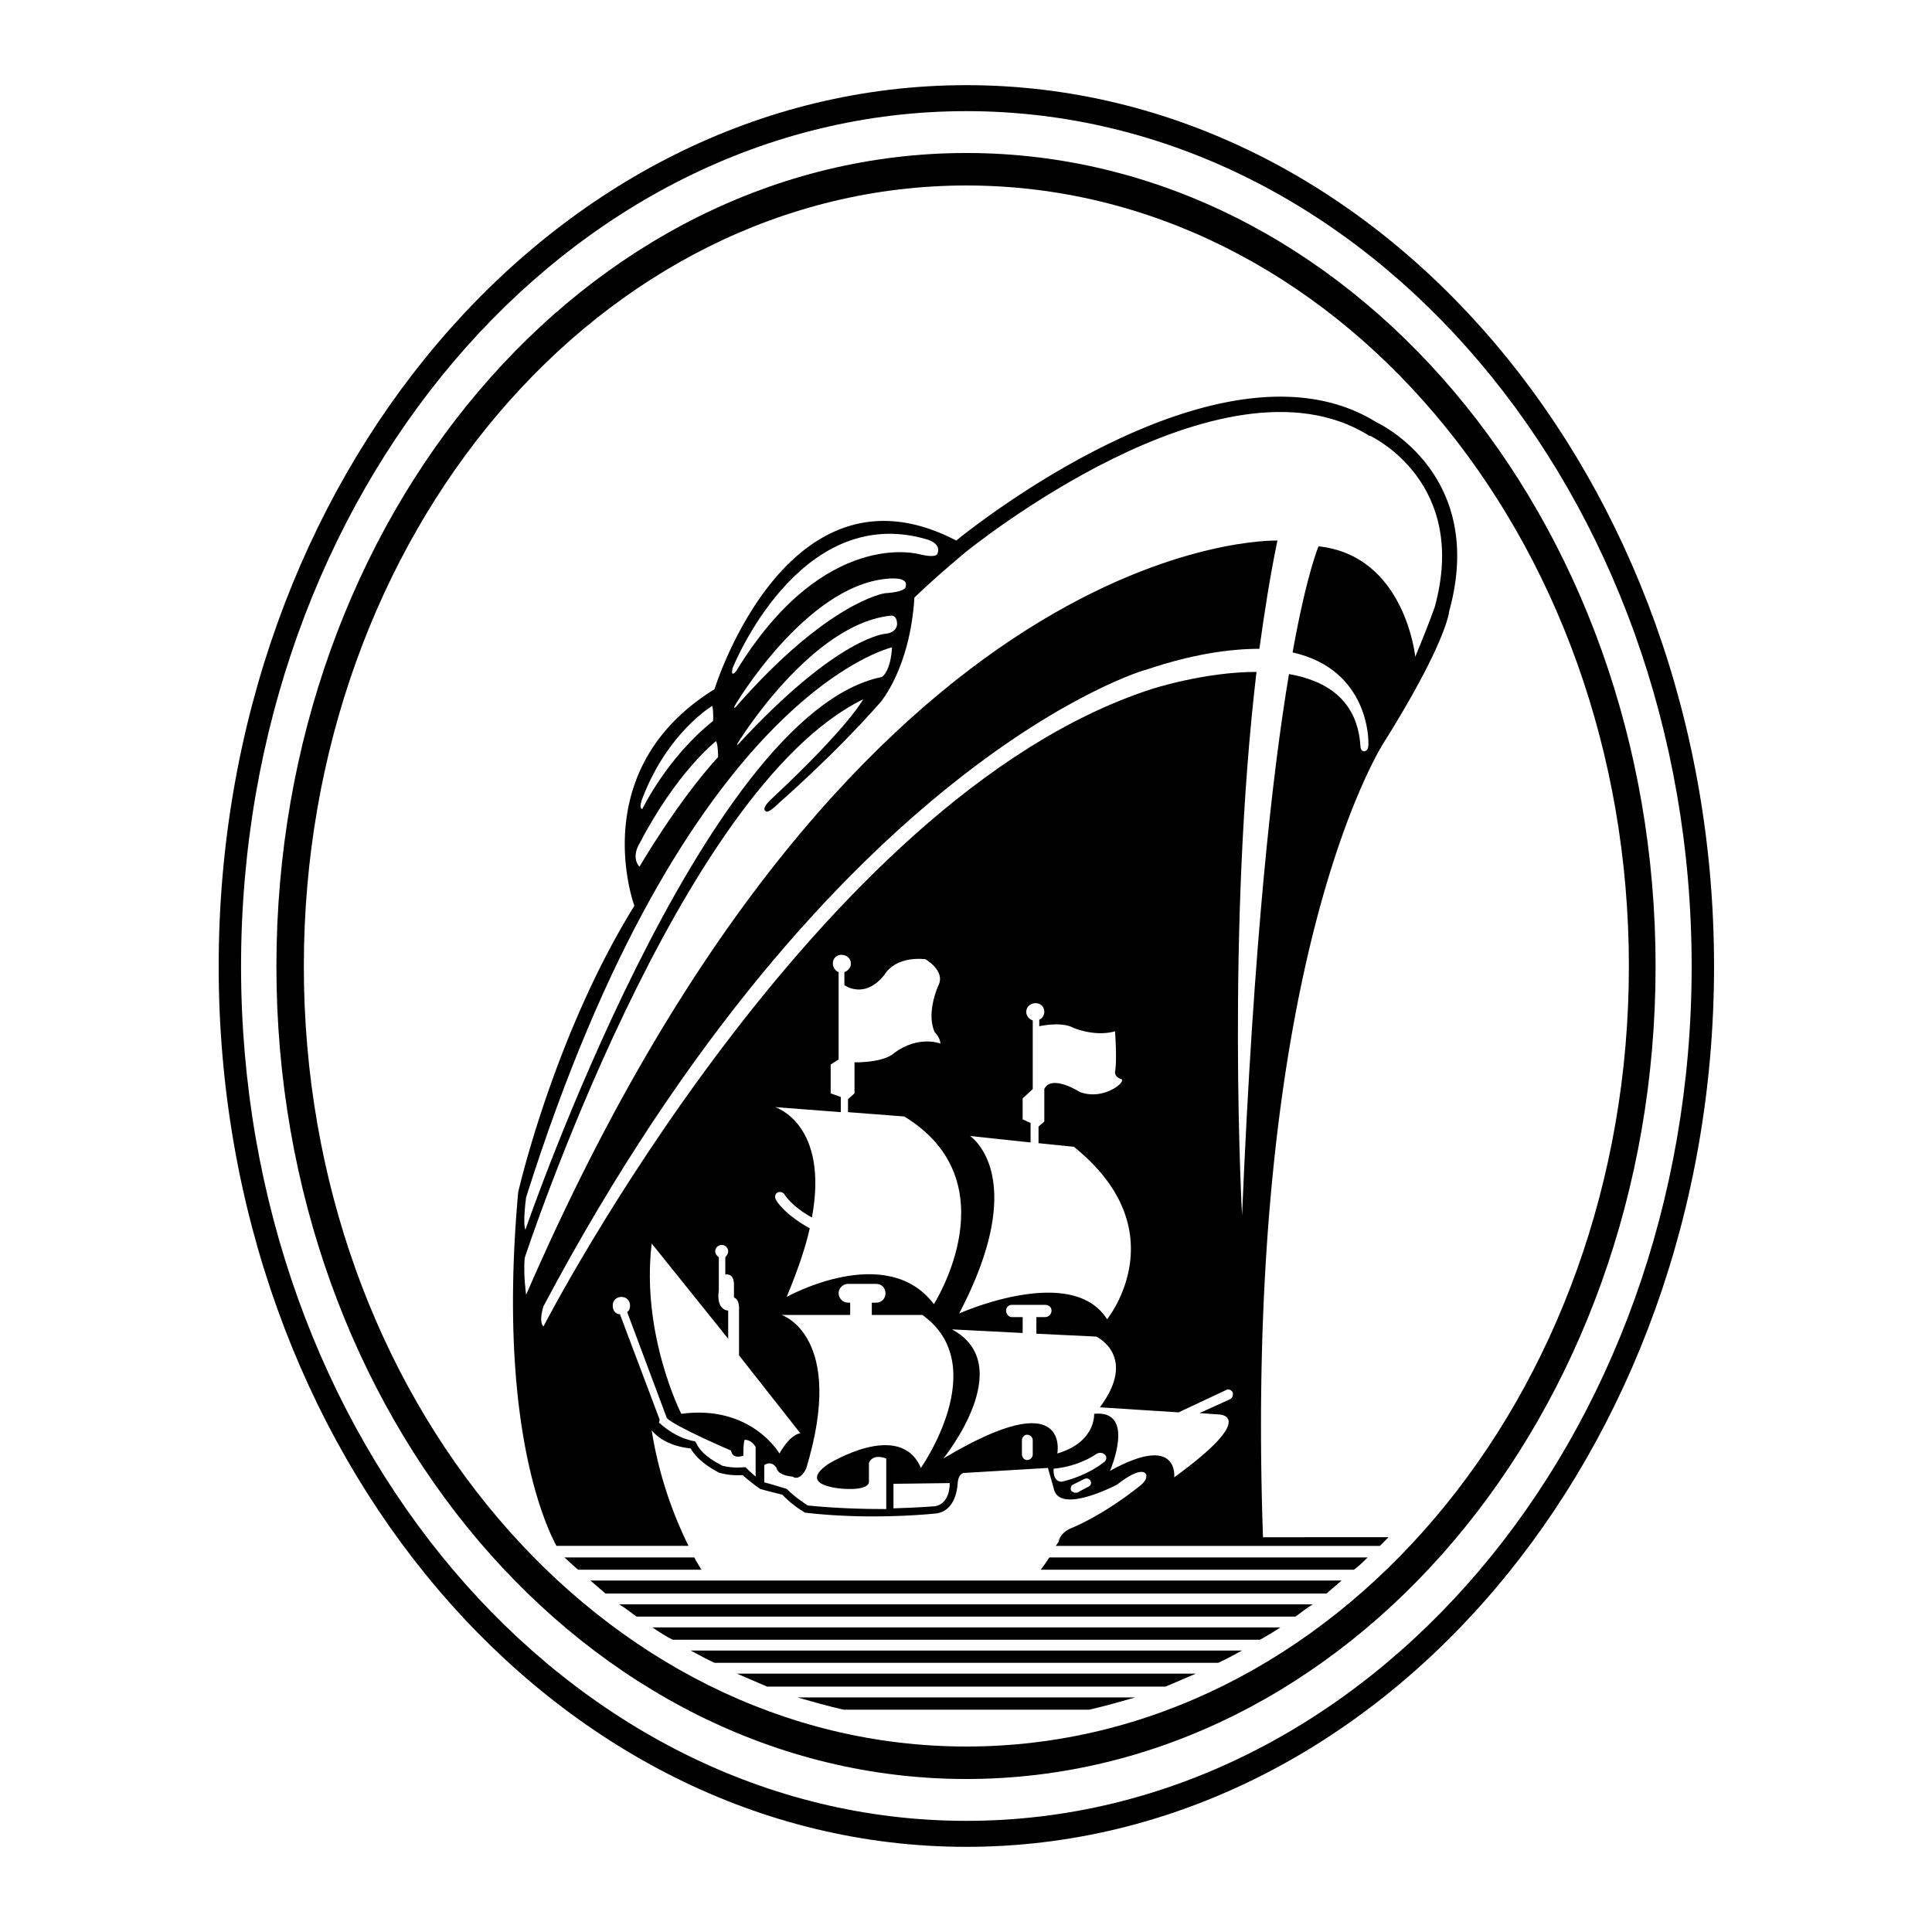
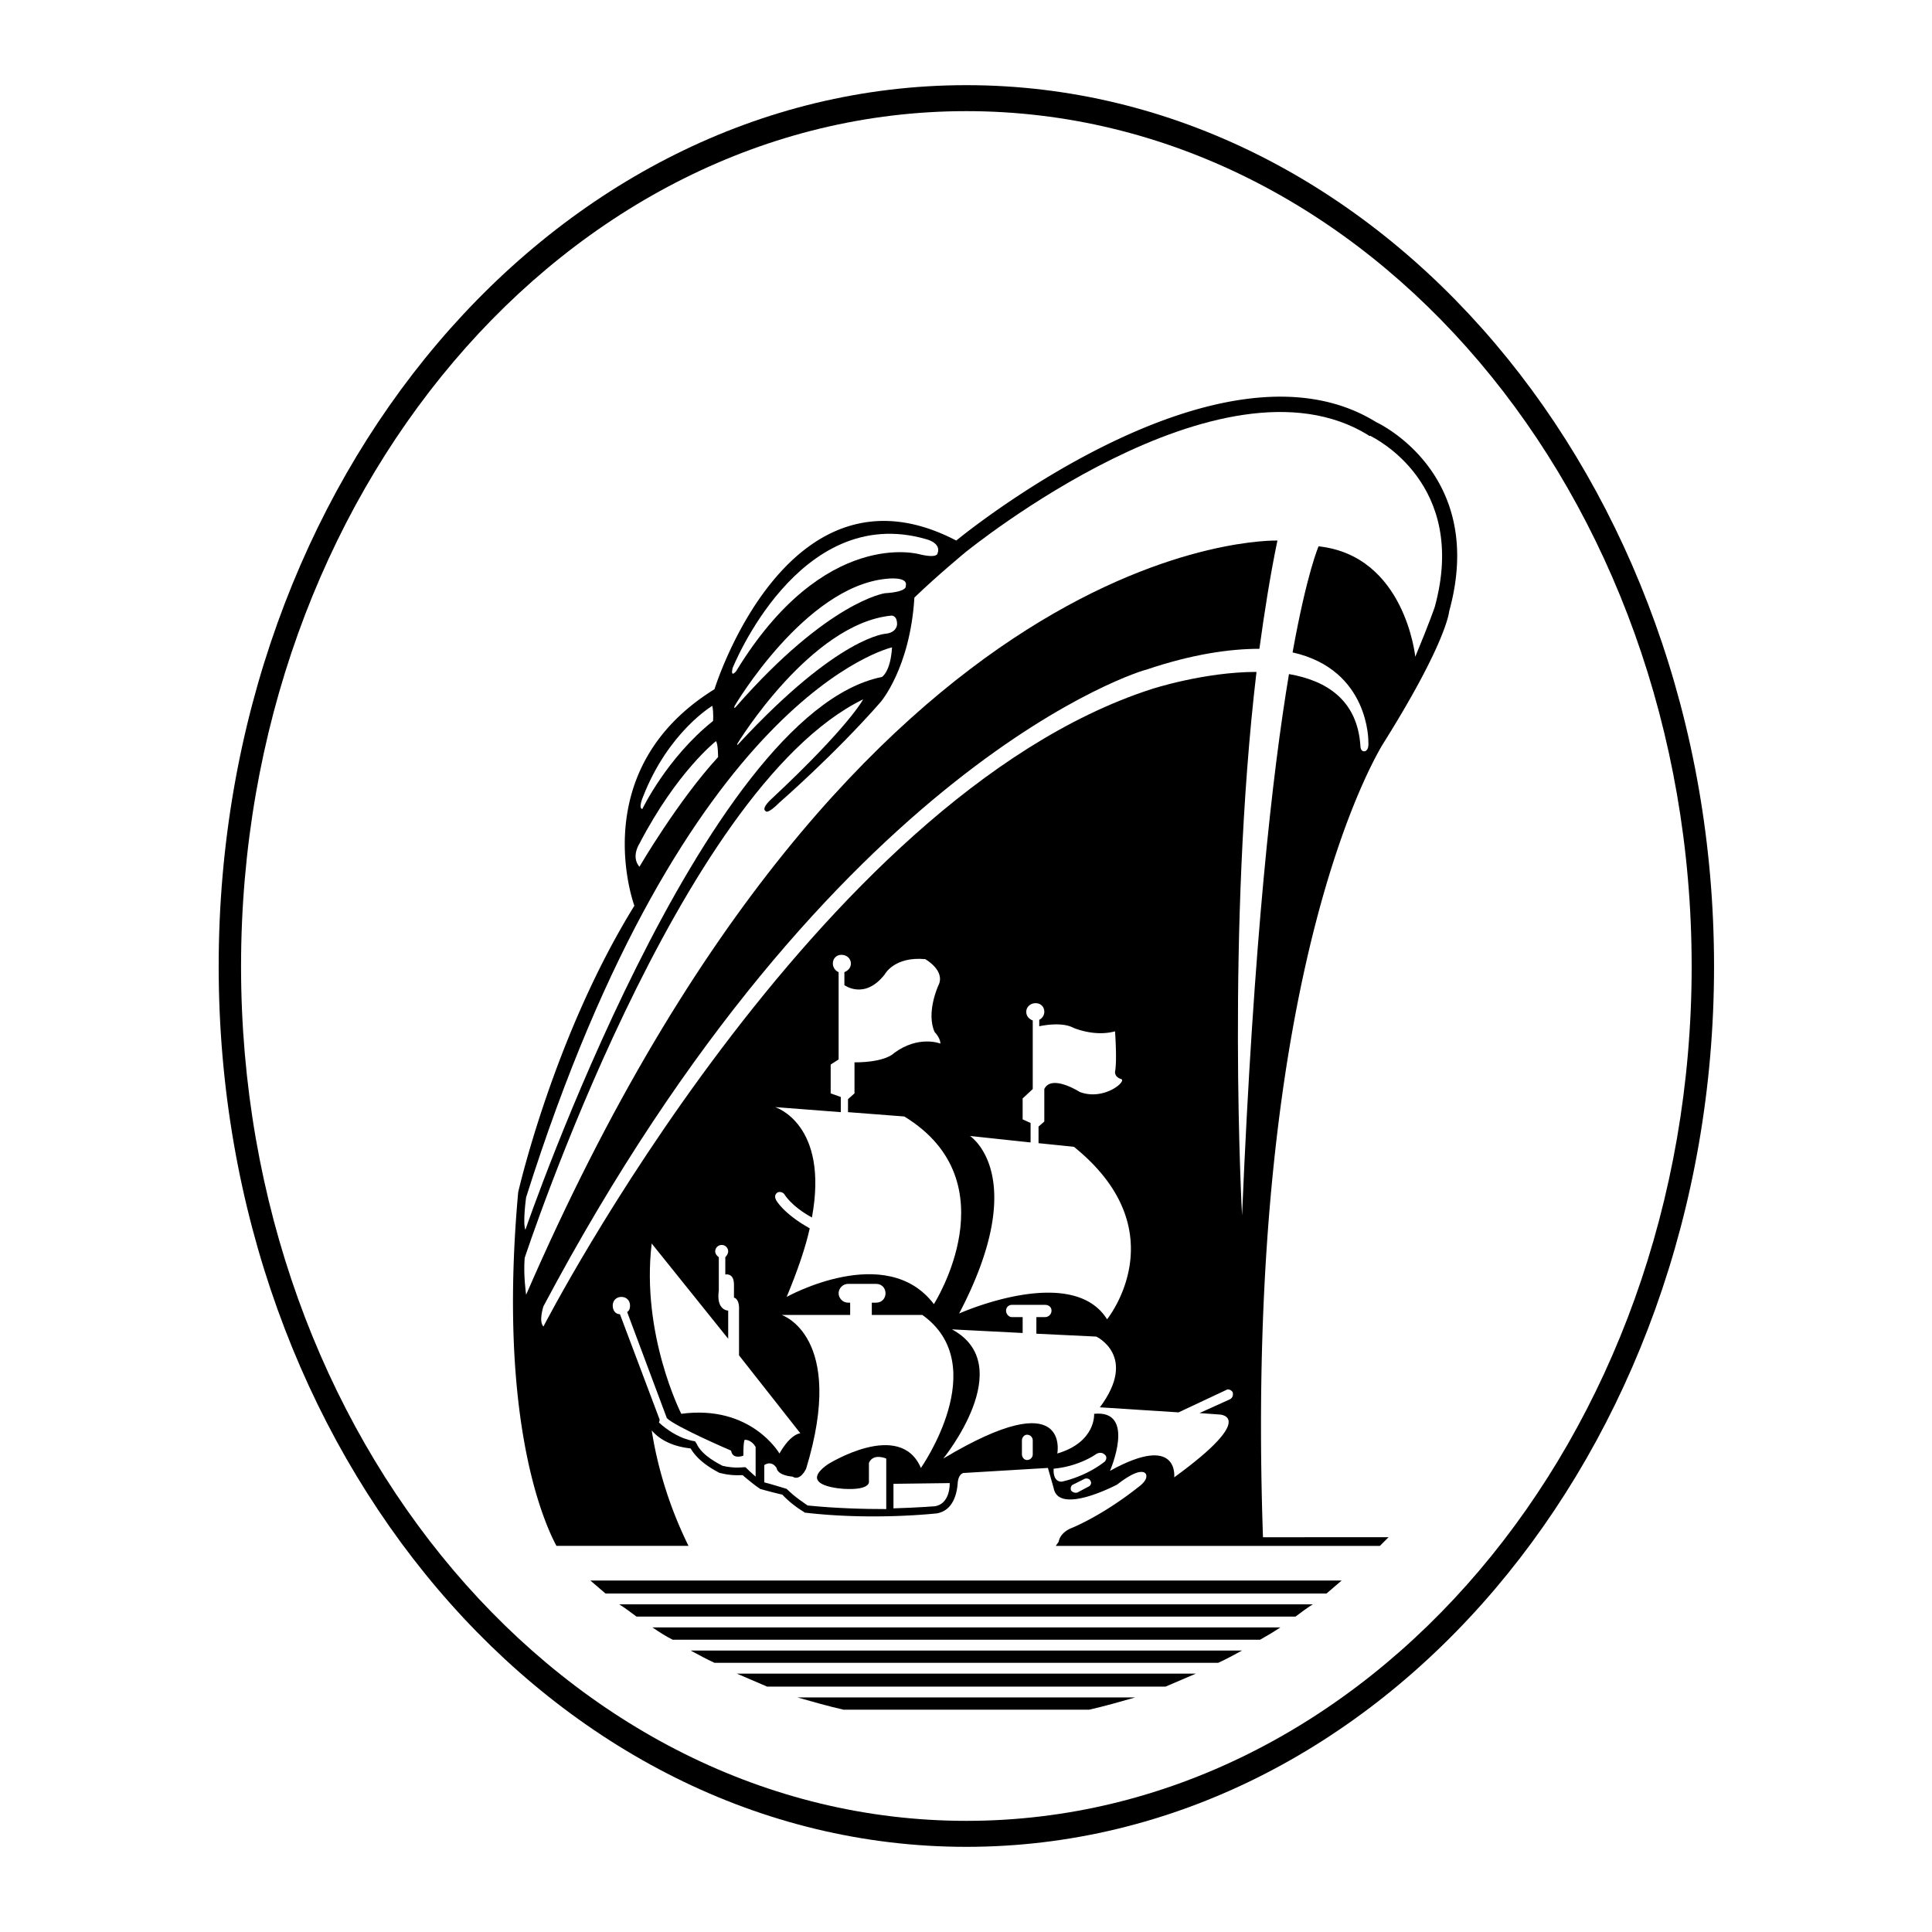
<svg xmlns="http://www.w3.org/2000/svg" width="2500" height="2500" viewBox="0 0 192.744 192.744">
  <g fill-rule="evenodd" clip-rule="evenodd">
    <path fill="#fff" d="M0 0h192.744v192.744H0V0z" />
    <path d="M96.408 8.496c-41.184 0-74.592 39.312-74.592 87.912 0 48.527 33.408 87.84 74.592 87.84S171 144.936 171 96.408c0-48.528-33.408-87.912-74.592-87.912z" />
    <path d="M96.408 11.088c-39.96 0-72.36 38.232-72.36 85.32 0 47.016 32.399 85.248 72.36 85.248 39.959 0 72.359-38.16 72.359-85.248.001-47.088-32.4-85.32-72.359-85.32z" fill="#fff" />
-     <path d="M96.408 15.264c-38.016 0-68.832 36.36-68.832 81.145 0 44.712 30.816 81.071 68.832 81.071 38.016 0 68.76-36.359 68.76-81.071 0-44.785-30.744-81.145-68.76-81.145z" />
    <path d="M96.408 18.504c-36.504 0-66.096 34.848-66.096 77.904 0 42.983 29.592 77.832 66.096 77.832 36.504 0 66.096-34.849 66.096-77.832 0-43.056-29.592-77.904-66.096-77.904z" fill="#fff" />
    <path d="M144.576 60.984c3.816-13.824-7.271-18.864-7.271-18.864C121.535 32.328 95.4 53.928 95.4 53.928 78.552 45.144 71.28 68.76 71.28 68.76c-13.032 8.064-7.992 21.6-7.992 21.6-8.064 13.032-11.592 28.583-11.592 28.583-1.944 21.528 2.088 32.041 3.816 35.28h13.176c-2.736-5.544-3.456-10.224-3.672-11.52 1.296 1.512 3.312 1.728 3.888 1.8.864 1.512 2.808 2.376 2.88 2.448h.072c1.08.288 1.872.216 2.232.216.576.504 1.584 1.296 1.656 1.296l.072.072a46.58 46.58 0 0 0 2.232.576c1.008 1.079 2.16 1.728 2.16 1.728l.072.072h.072c6.768.792 13.032.072 13.104.072 1.656-.288 2.016-2.017 2.088-3.024.072-.937.576-1.008.576-1.008l8.425-.504.574 2.016c.504 2.736 6.336-.36 6.336-.36 2.594-2.016 2.881-1.008 2.881-1.008.217.576-.721 1.225-.721 1.225-3.814 3.023-6.84 4.176-6.84 4.176-1.08.504-1.152 1.296-1.152 1.296-.07.144-.215.288-.287.432h32.328c.287-.288.576-.575.863-.864H126c-2.016-57.959 12.096-79.344 12.096-79.344 6.263-10.008 6.48-13.032 6.48-13.032z" />
    <path d="M136.729 43.488h-.145l-.072-.072c-14.688-9.072-39.888 11.448-40.176 11.664 0 0-2.88 2.376-5.112 4.536-.432 7.056-3.384 10.44-3.384 10.44-4.608 5.256-10.08 10.008-10.08 10.008-1.224 1.224-1.368.864-1.368.864-.504-.288.576-1.224.576-1.224 7.776-7.272 9.144-9.937 9.144-9.937-18.432 9-33.768 55.729-33.768 55.729-.144 1.728.144 3.672.144 3.672 33.264-76.608 74.952-75.24 74.952-75.24-.719 3.456-1.295 7.128-1.799 10.8-2.881 0-6.625.504-11.305 2.088 0-.072-31.176 9-60.12 63.504 0 0-.504 1.512 0 2.016 0 0 27.144-52.704 60.624-63.576 0 0 5.256-1.728 10.512-1.728-3.023 25.632-1.439 54.216-1.439 54.216 1.152-27.432 3.023-44.136 4.68-54 3.744.648 6.84 2.592 7.129 7.2 0 0 0 .504.359.504 0 0 .504.072.432-.937 0 0 .145-7.2-7.561-8.928 1.441-7.992 2.594-10.584 2.594-10.584 8.639.936 9.646 11.016 9.646 11.016 1.441-3.456 1.945-4.968 1.945-4.968 3.383-12.311-6.049-16.847-6.408-17.063z" fill="#fff" />
    <path d="M52.488 119.448s-.36 2.592-.072 3.239c0 0 17.712-51.552 35.568-55.151 0 0 .864-.504 1.008-2.952 0 0-20.592 4.536-36.504 54.864zM63.792 84.168s-.864 1.296 0 2.304c0 0 3.816-6.552 7.848-10.944 0 0 0-1.368-.216-1.584 0 0-3.888 3.024-7.632 10.224zM64.08 80.712s2.448-5.112 7.056-8.784c0 0 .072-.792-.072-1.512 0 0-4.392 2.592-6.912 9.072 0 0-.504 1.152-.072 1.224zM73.08 66.672s6.552-16.56 19.296-12.888c0 0 1.584.359 1.152 1.439 0 0 0 .504-1.8.072 0 0-9.504-2.736-18.288 11.664 0 .001-.576.721-.36-.287z" fill="#fff" />
    <path d="M73.296 70.416s6.984-11.88 15.12-12.672c0 0 2.232-.288 1.944.72 0 0 .216.576-2.088.72 0 0-5.616.792-14.832 11.304 0 0-.288.36-.144-.072z" fill="#fff" />
    <path d="M73.584 74.16s7.272-11.952 15.336-12.744c0 0 .576-.072.576.864 0 0 0 .792-1.08.936 0 0-4.68.144-14.688 10.944 0 0-.288.36-.144 0zM73.728 135.216v-4.464c.072-1.225-.504-1.296-.504-1.296v-1.296c0-1.225-.864-1.008-.864-1.008v-1.729s.288-.288.288-.576c0-.359-.288-.647-.648-.647s-.648.288-.648.647c0 .216.144.433.36.576v3.312c-.288 2.016.936 2.016.936 2.016v2.808l-7.632-9.504c-1.08 9.072 2.952 16.992 2.952 16.992 6.984-.936 9.792 3.96 9.792 3.96 1.152-2.016 2.088-2.016 2.088-2.016l-6.12-7.775zM90.216 111.384l-5.616-.432v-1.296l.648-.576v-3.096c3.168 0 3.96-.937 3.96-.937 2.448-1.8 4.608-.937 4.608-.937 0-.575-.576-1.151-.576-1.151-.864-1.944.36-4.608.36-4.608.792-1.512-1.296-2.664-1.296-2.664-3.096-.287-4.032 1.513-4.032 1.513-2.016 2.592-4.032 1.08-4.032 1.08v-1.296c.36-.145.648-.433.648-.864 0-.504-.432-.864-.936-.864s-.864.36-.864.864c0 .36.216.72.576.864v8.712l-.792.504v2.88l1.008.359v1.513l-6.552-.504s5.4 1.655 3.672 11.016c-2.088-1.152-2.736-2.304-2.736-2.304-.144-.217-.433-.288-.648-.217-.288.145-.359.433-.216.721 0 .072.792 1.439 3.384 2.88-.432 1.944-1.224 4.248-2.304 6.84 0 0 9.936-5.544 14.688.72 0 0 7.775-12.168-2.952-18.72zM122.977 138.888c-.145-.216-.432-.36-.648-.216l-4.752 2.232-7.848-.505c3.816-5.111-.361-7.056-.361-7.056l-5.975-.288V131.4h.863c.359 0 .648-.288.648-.648s-.289-.576-.648-.576h-3.312c-.287 0-.576.216-.576.576s.289.648.576.648h1.08v1.584l-7.055-.36c6.696 3.6-.864 12.888-.864 12.888 12.744-7.632 11.376-.504 11.376-.504 3.887-1.152 3.672-3.96 3.672-3.96 4.248-.432 1.584 5.688 1.584 5.688 6.912-3.816 6.408.647 6.408.647 8.424-6.12 4.535-6.264 4.535-6.264l-2.016-.145 3.023-1.368c.29-.142.362-.43.29-.718z" fill="#fff" />
    <path d="M102.455 143.136c-.287 0-.504.288-.504.576v1.368c0 .288.217.576.504.576a.567.567 0 0 0 .576-.576v-1.368a.567.567 0 0 0-.576-.576zM108.791 147.744c-.07-.217-.359-.288-.574-.217l-1.152.576c-.217.072-.289.36-.217.576.145.216.432.288.648.216l1.08-.575c.215-.072.36-.36.215-.576zM105.119 146.52s-.143 1.297.793 1.297c0 0 2.305-.433 4.32-2.017 0 0 .359-.432-.072-.72 0 0-.359-.36-.936.072.001 0-1.656 1.152-4.105 1.368zM107.137 114.408l-3.529-.36v-1.656l.576-.504v-3.24c.721-1.512 3.529.288 3.529.288 2.447.937 4.822-1.151 4.104-1.296-.648-.216-.576-.72-.576-.72.215-1.08 0-4.032 0-4.032-2.088.576-4.176-.36-4.176-.36-1.225-.647-3.385-.144-3.385-.144v-.647a.886.886 0 0 0 .504-.793c0-.504-.359-.863-.863-.863s-.936.359-.936.863c0 .433.287.721.646.864v6.84l-1.008.937v2.088l.793.36v1.943l-6.048-.647s6.121 3.96-1.08 17.712c0 0 11.232-5.04 14.759.576 0-.001 7.129-8.785-3.31-17.209z" fill="#fff" />
    <path d="M60.408 158.976h71.928l1.512-1.296H58.896l1.512 1.296zM63.504 161.28h65.736c.576-.433 1.152-.864 1.729-1.225H61.776c.576.361 1.152.793 1.728 1.225zM67.104 163.584h58.609c.646-.36 1.367-.792 2.016-1.225H65.088c.648.433 1.296.865 2.016 1.225zM71.28 165.888h50.255c.793-.36 1.584-.792 2.377-1.224H68.904c.792.432 1.584.863 2.376 1.224zM76.536 168.264h39.743c1.008-.432 2.018-.863 3.025-1.296H73.512l3.024 1.296zM84.168 170.568h24.48c1.584-.36 3.096-.793 4.607-1.225H79.56c1.512.432 3.024.865 4.608 1.225z" />
    <path d="M80.568 150.191c2.808.288 5.616.36 7.848.36v-5.04s-1.296-.576-1.728.432v1.801s.288.936-2.448.792c0 0-4.824-.216-1.656-2.448 0 0 7.2-4.536 9.288.36 0 0 7.2-10.225.144-15.265h-5.04v-1.224h.432c.576 0 .936-.433.936-.937s-.36-.936-.936-.936H84.6c-.504 0-.936.432-.936.936s.432.937.936.937h.216v1.224h-6.84s6.48 2.088 2.448 15.336c0 0-.576 1.297-1.368.792 0 0-1.44-.071-1.584-.863 0 0-.432-.792-1.224-.288v1.728c.36.072 2.232.648 2.232.648.864.864 1.8 1.44 2.088 1.655z" fill="#fff" />
    <path d="M89.136 150.479c2.52-.071 4.176-.216 4.176-.216 1.152-.216 1.44-1.439 1.44-2.304l-5.616.072v2.448zM61.848 131.112l3.96 10.512s0 .144-.072.288c1.872 1.728 3.6 1.872 3.6 1.872l.144.216c.576 1.296 2.376 2.088 2.592 2.232 1.224.287 2.088.144 2.088.144h.216s.648.647 1.008.936v-2.952s-.36-.72-1.08-.72c0 0-.144 0-.144 1.584 0 0-1.08.433-1.224-.504 0 0-5.544-2.376-6.408-3.24l-3.96-10.584c.216-.144.288-.359.288-.647 0-.504-.36-.864-.864-.864s-.864.36-.864.864.288.863.72.863z" fill="#fff" />
-     <path d="M56.304 155.376c.504.432.936.864 1.368 1.224h12.312c-.216-.359-.504-.792-.72-1.224h-12.96zM136.439 155.376h-31.752c-.359.576-.648.936-.863 1.224h31.248c.504-.36.936-.792 1.367-1.224z" />
  </g>
</svg>